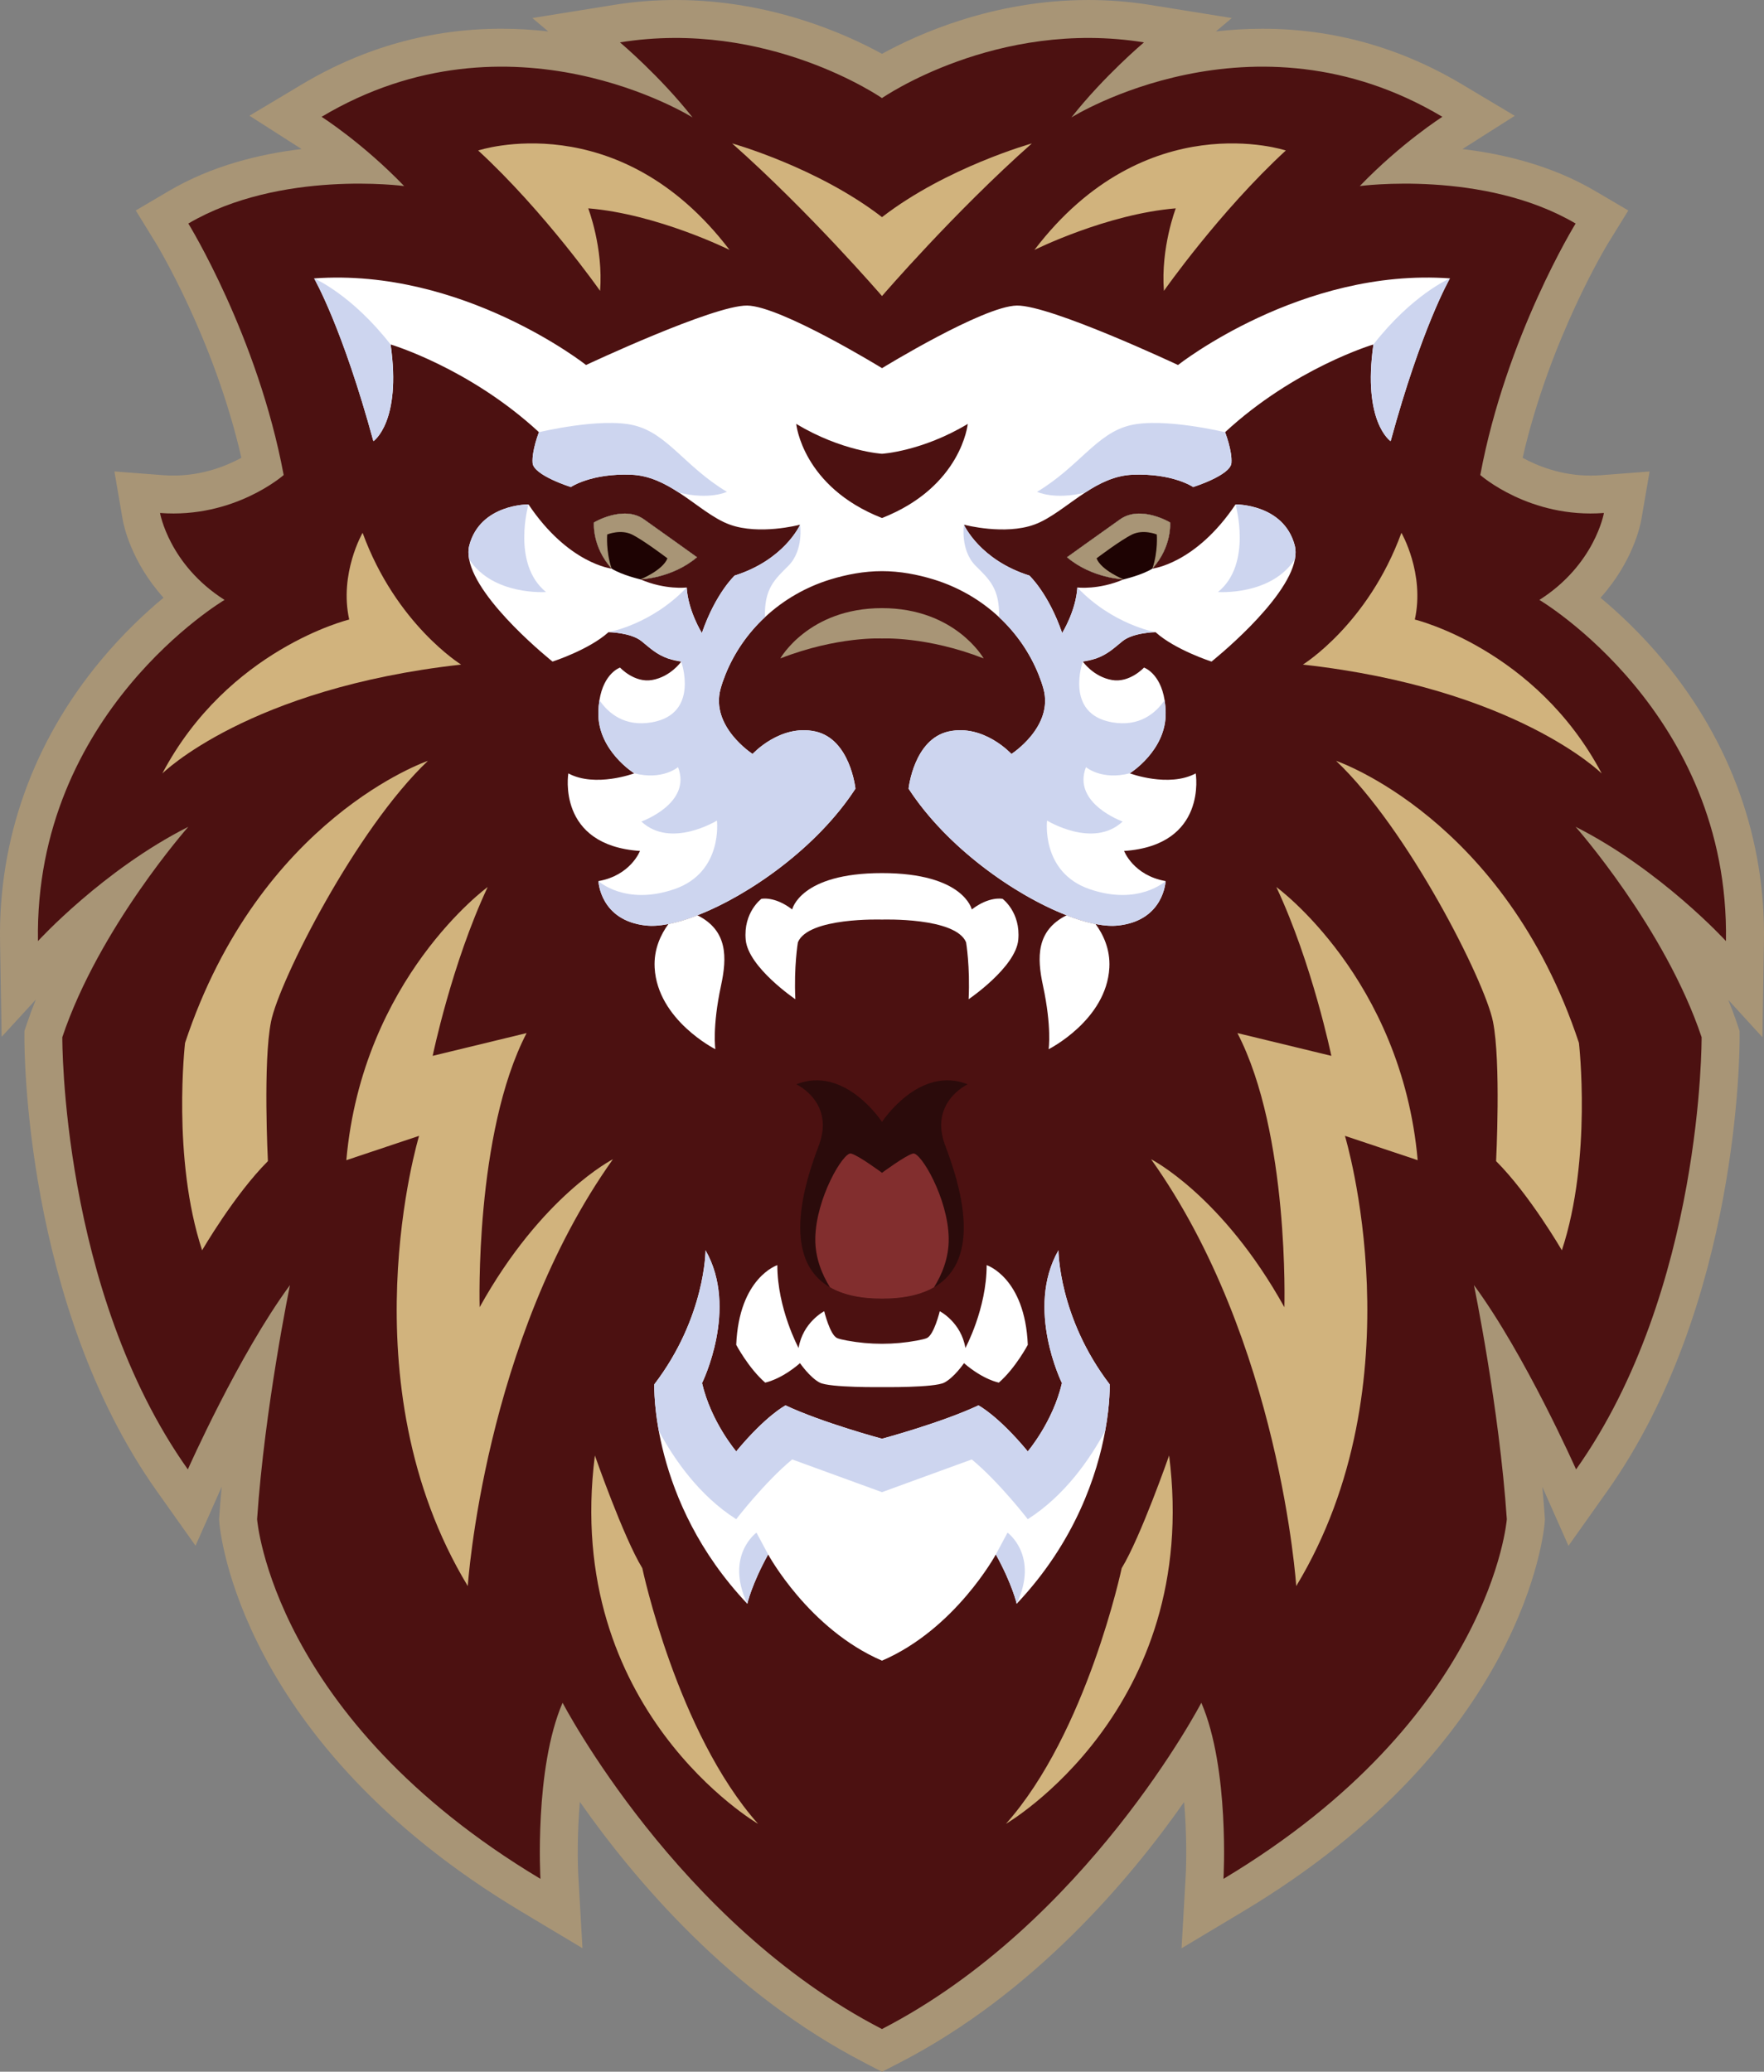
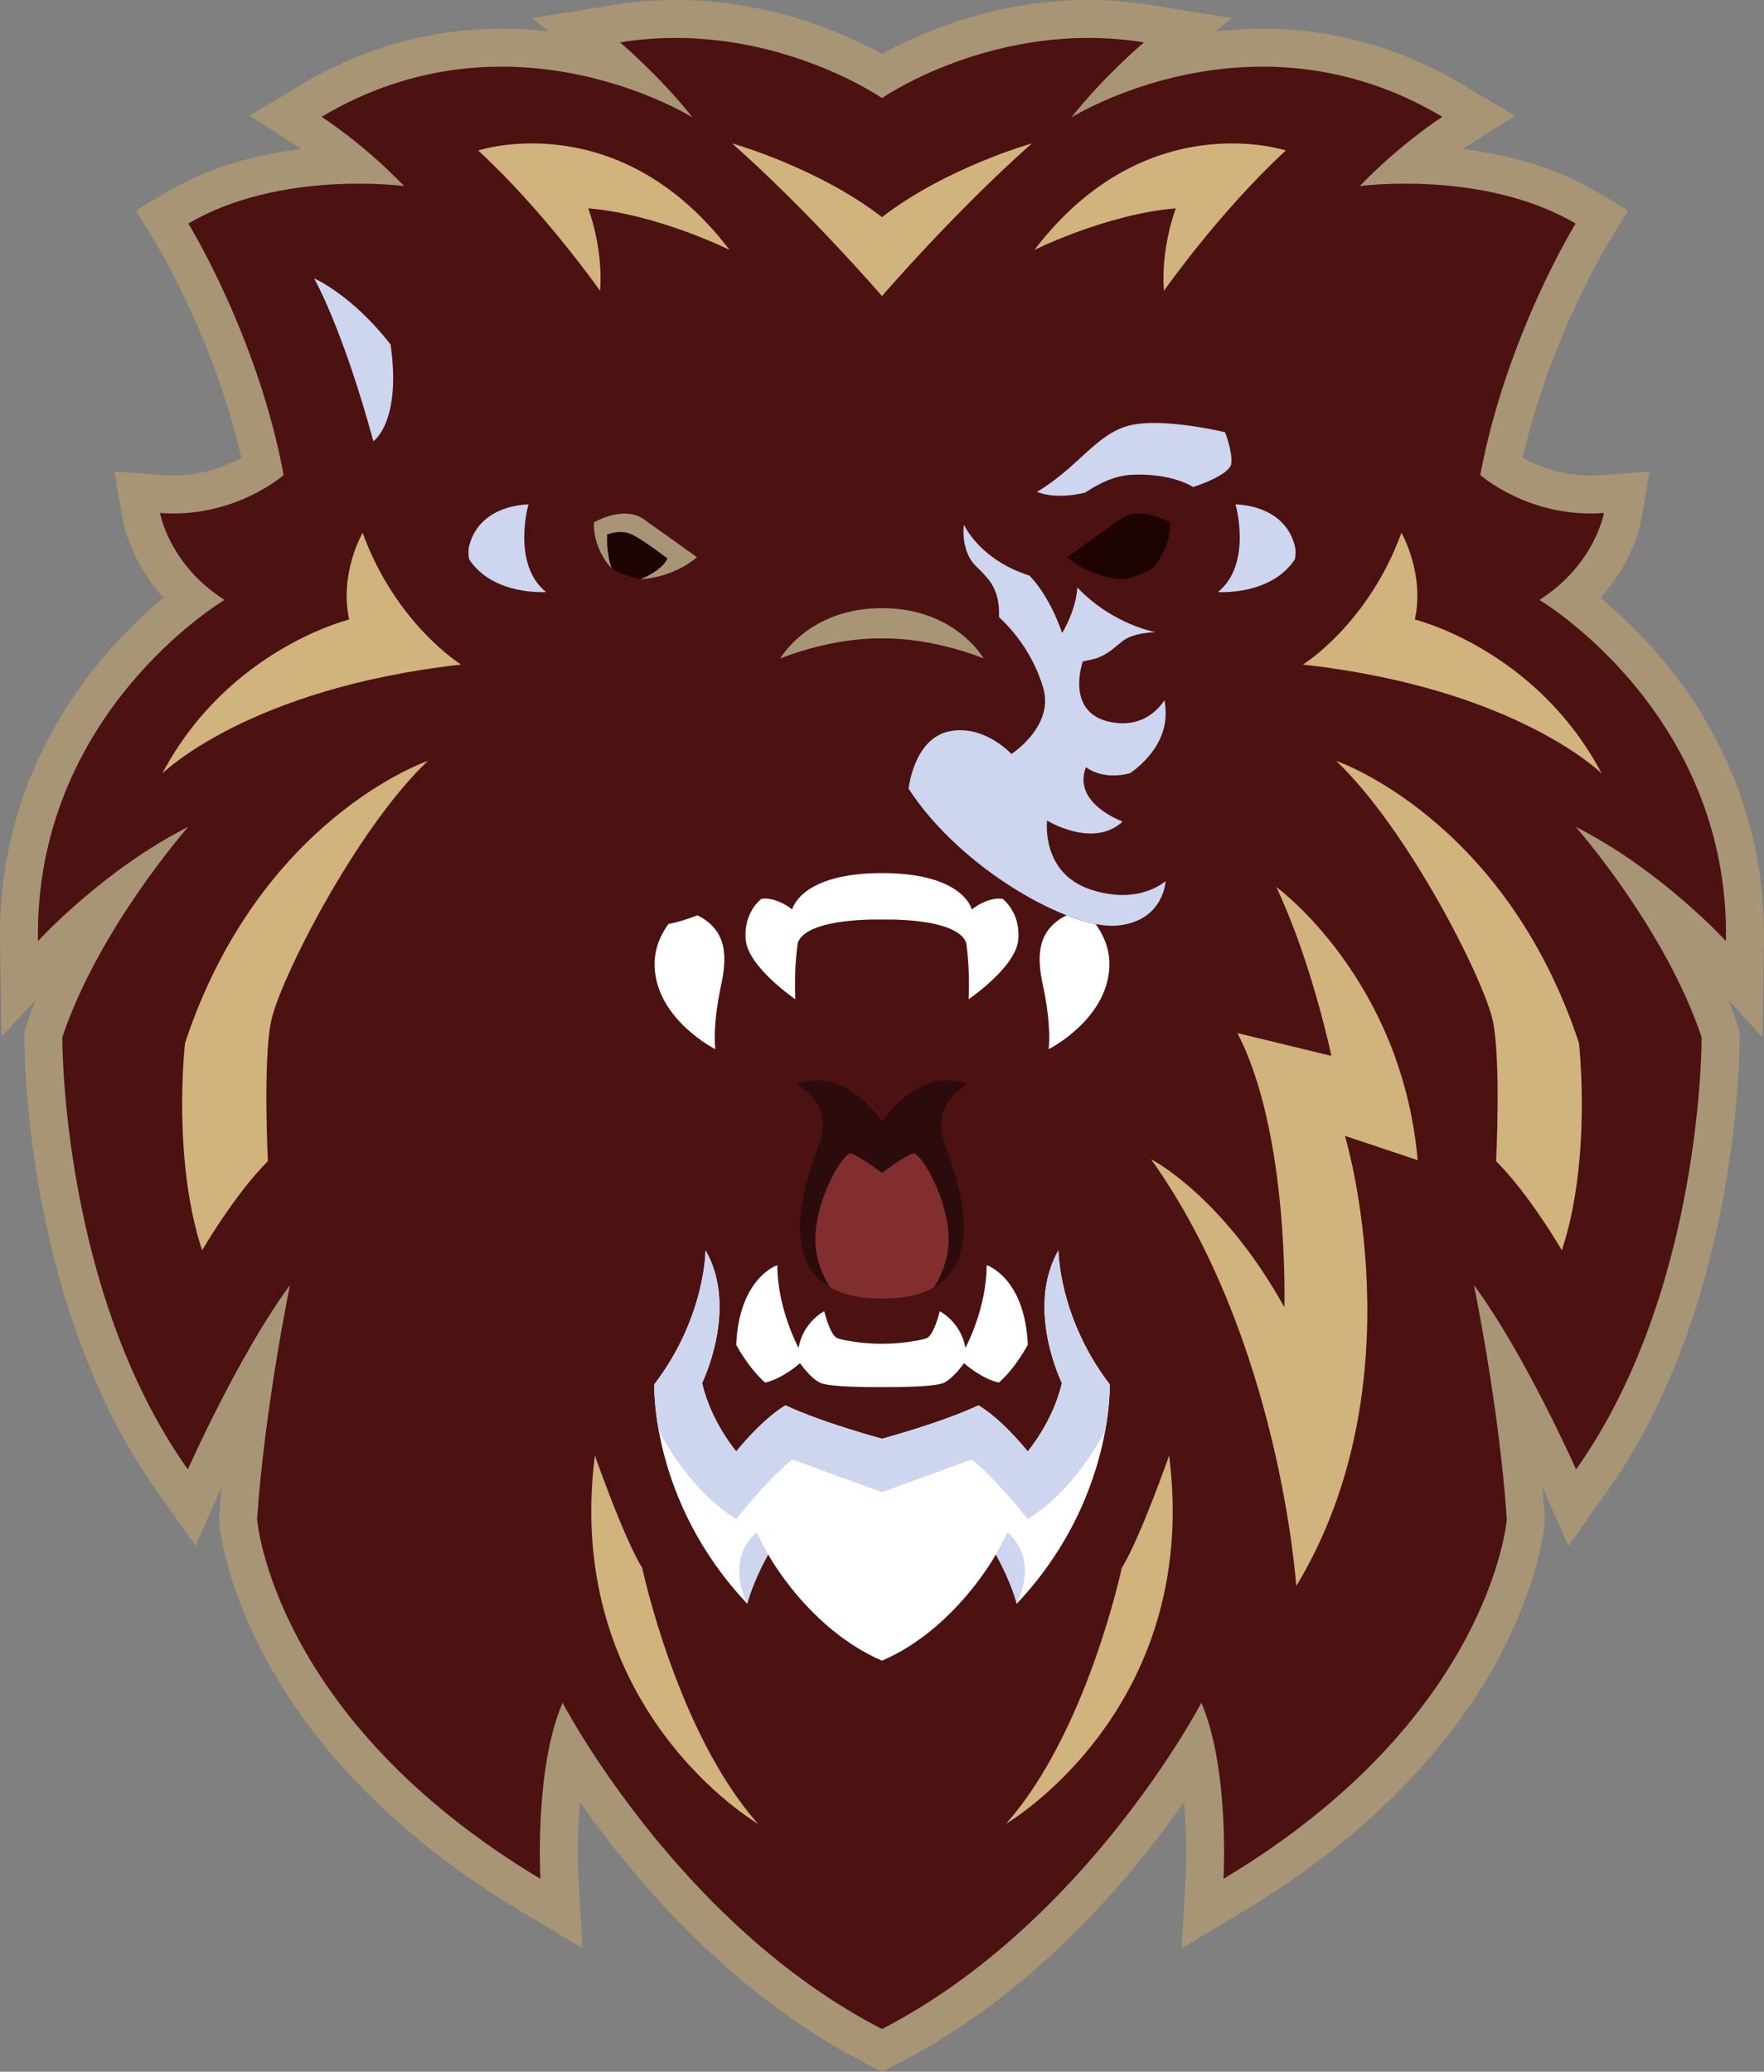
<svg xmlns="http://www.w3.org/2000/svg" id="Layer_2" data-name="Layer 2" viewBox="0 0 1026.05 1205.23">
  <rect x="0" y="0" width="1026.05" height="1205.23" fill="#808080" stroke="none" />
  <defs>
    <style>
      .cls-1 {
        fill: #cdd5ef;
      }

      .cls-2 {
        fill: #d1b37d;
      }

      .cls-3 {
        fill: #1e0303;
      }

      .cls-4 {
        fill: #2b0b0b;
      }

      .cls-5 {
        fill: #a89576;
      }

      .cls-6 {
        fill: #822e2e;
      }

      .cls-7 {
        fill: #fff;
      }

      .cls-8 {
        fill: #4c1111;
      }
    </style>
  </defs>
  <g id="Layer_2-2" data-name="Layer 2">
    <path class="cls-5" d="M502.91,1200.02c-77.95-40.18-134.07-106.71-165.63-151.77-1.54,18.19-1.35,35.1-.87,43.51l2.39,41.63-35.77-21.43c-163.89-98.18-175.08-221.29-175.47-226.48l-.12-1.59.11-1.59c.39-5.76.86-11.55,1.39-17.33l-15.21,34.27-22.44-31.65C14.12,758.76,14.16,609.56,14.2,603.26l.02-3.53,1.12-3.35c1.68-5,3.52-9.97,5.5-14.87l-19.88,21.67-.93-55.33c-.99-59.72,19.25-116.29,58.52-163.57,12.9-15.53,25.9-27.7,36.56-36.55-18.99-21.11-23.24-42.49-23.77-45.55l-4.79-27.91,28.23,2.16c2.02.15,4.07.23,6.09.23,16.97,0,30.81-5.57,39.53-10.33-15.8-69.17-49.27-124.13-49.63-124.71l-11.8-19.18,19.4-11.43c24.73-14.53,52.42-21.37,77.04-24.3-.13-.08-30.31-19.38-30.31-19.38l30.66-18.33c35.91-21.43,74.92-32.29,115.95-32.29,9.43,0,18.52.58,27.19,1.58l-9.25-7.8,47.48-7.64c11.77-1.89,23.83-2.85,35.86-2.85,55.33,0,99.43,19.97,120.03,31.32,20.6-11.35,64.7-31.32,120.03-31.32,12.03,0,24.09.96,35.86,2.85l47.57,7.65-9.25,7.79c8.65-1,17.71-1.57,27.11-1.57,41.03,0,80.04,10.86,115.95,32.29l30.78,18.37s-30.33,19.26-30.44,19.34c24.61,2.93,52.31,9.77,77.04,24.3l19.45,11.43-11.85,19.2c-.35.57-33.81,55.52-49.62,124.7,8.72,4.76,22.55,10.33,39.53,10.33,2.02,0,4.07-.08,6.09-.23l28.23-2.16-4.79,27.91c-.52,3.06-4.78,24.44-23.77,45.55,10.66,8.85,23.66,21.03,36.56,36.55,39.28,47.29,59.52,103.85,58.52,163.57l-.92,55.52-19.83-21.71c1.96,4.86,3.79,9.77,5.45,14.73l1.12,3.35.02,3.53c.04,6.3.08,155.51-77.09,264.34l-22.45,31.66-15.2-34.28c.53,5.78.99,11.57,1.39,17.33l.11,1.59-.12,1.59c-.4,5.19-11.58,128.3-175.47,226.48l-35.77,21.43,2.39-41.63c.47-8.41.65-25.31-.89-43.48-31.56,45.06-87.67,111.57-165.61,151.74l-10.11,5.21-10.11-5.21Z" />
    <path class="cls-8" d="M895.42,349.01c32.37-20.6,37.52-50.58,37.52-50.58-43.22,3.31-71.92-22.07-71.92-22.07,15.08-80.93,55.46-146.32,55.46-146.32-53.53-31.45-125.54-21.8-125.54-21.8,24.28-25.2,48.03-40.28,48.03-40.28-110.36-65.85-215.78.37-215.78.37,18.95-24.1,42.21-43.68,42.21-43.68-85.81-13.8-152.39,32.42-152.39,32.42,0,0-66.58-46.21-152.39-32.42,0,0,23.27,19.59,42.21,43.68,0,0-105.42-66.22-215.78-.37,0,0,23.75,15.08,48.03,40.28,0,0-72.01-9.66-125.54,21.8,0,0,40.37,65.39,55.46,146.32,0,0-28.69,25.38-71.92,22.07,0,0,5.15,29.98,37.52,50.58,0,0-110.73,65.48-108.52,198.47,0,0,37.8-41.39,87.46-66.49,0,0-51.96,58.77-73.3,122.41,0,0-.92,147.15,73.02,251.44,0,0,29.61-66.77,59.41-107.23,0,0-14.71,71.18-19.13,136.2,0,0,8.83,115.79,164.81,209.23,0,0-3.68-64.01,12.88-102.45,0,0,66.95,128.57,185.77,189.82,118.83-61.25,185.77-189.82,185.77-189.82,16.55,38.44,12.88,102.45,12.88,102.45,155.98-93.44,164.81-209.23,164.81-209.23-4.41-65.02-19.13-136.2-19.13-136.2,29.8,40.47,59.41,107.23,59.41,107.23,73.94-104.29,73.02-251.44,73.02-251.44-21.34-63.64-73.3-122.41-73.3-122.41,49.66,25.11,87.46,66.49,87.46,66.49,2.21-132.99-108.52-198.47-108.52-198.47Z" />
-     <path class="cls-7" d="M843.37,161.95h-.01c-.39.7-16.49,28.78-34.48,94.72,0,0-16.47-11.04-10.02-56.28,0,0-45.8,13.61-86.27,51.04,0,0,4.23,10.76,3.68,17.93s-22.25,13.98-22.25,13.98c0,0-11.78-8.1-35.14-7.17-10.36.4-19.38,4.93-27.73,10.41-10.48,6.85-19.93,15.16-29.65,18.65-17.11,6.13-39.86.25-40.8.01h-.02c.28.63,9.46,20.55,38.06,29.6,0,0,11.09,10.25,19.08,33.43,0,0,8.01-12.82,8.83-26.49,0,0,12.37,1.52,26.91-4.73,0,0-18.4-.55-32.92-12.87,0,0,18.94-13.62,30.9-22.07,11.95-8.46,29.06,1.83,29.06,1.83,0,0,1.29,13.98-10.3,26.86,0,0,25.2-2.76,48.37-37.35,0,0,27.95-.36,34.4,23.73.67,2.53.67,5.26.13,8.16-4.58,24.61-48.51,59.54-48.51,59.54,0,0-21.15-6.81-32.56-17.11,0,0-12.97.18-19.21,5.24-4.73,3.82-8.62,7.7-15.44,10.08-2.2.77-4.71,1.38-7.65,1.79,0,0,6.14,8.83,16.97,10.72,10.34,1.79,18.62-7.23,18.62-7.23,0,0,9.44,3.08,11.99,18.98.34,2.14.56,4.51.62,7.14.45,22.16-20.88,35.4-20.88,35.4,0,0,22.62,8.46,38.35.04,0,0,7.04,41.8-41.66,45.12,0,0,5.37,14.21,24.14,17.53,0,0-.87,23.12-27.91,25.88-3.64.38-7.96.06-12.78-.89-5.13-1-10.83-2.73-16.89-5.09-30.43-11.83-69.88-39.69-91.91-73.66,0,0,2.99-28.88,23.41-33.3,20.42-4.41,36.42,13.11,36.42,13.11,0,0,24.69-15.87,18.62-37.94-.76-2.76-1.72-5.53-2.83-8.27-5.18-12.87-13.11-24.19-23.02-33.41-10.74-10.02-23.79-17.56-38.15-21.95-9.2-2.81-19.41-4.8-29.9-4.8s-20.69,1.99-29.9,4.8c-14.36,4.39-27.41,11.93-38.15,21.95-9.91,9.22-17.85,20.54-23.02,33.41-1.1,2.74-2.06,5.51-2.83,8.27-6.07,22.07,18.62,37.94,18.62,37.94,0,0,16-17.53,36.42-13.11,20.42,4.41,23.41,33.3,23.41,33.3-22.03,33.97-61.48,61.82-91.91,73.66-6.06,2.36-11.75,4.08-16.89,5.09-4.82.95-9.14,1.27-12.78.89-27.04-2.76-27.91-25.88-27.91-25.88,18.76-3.31,24.14-17.53,24.14-17.53-48.7-3.31-41.66-45.12-41.66-45.12,15.73,8.42,38.35-.04,38.35-.04,0,0-21.33-13.24-20.88-35.4.06-2.63.28-5,.62-7.14,2.55-15.9,11.99-18.98,11.99-18.98,0,0,8.28,9.02,18.62,7.23,10.84-1.89,16.97-10.72,16.97-10.72-2.94-.41-5.45-1.02-7.65-1.79-6.82-2.37-10.7-6.26-15.44-10.08-6.25-5.07-19.21-5.24-19.21-5.24-11.41,10.3-32.56,17.11-32.56,17.11,0,0-43.93-34.93-48.51-59.54-.54-2.89-.54-5.63.13-8.16,6.45-24.09,34.4-23.73,34.4-23.73,23.18,34.59,48.37,37.35,48.37,37.35-11.59-12.88-10.3-26.86-10.3-26.86,0,0,17.11-10.3,29.06-1.83,11.96,8.45,30.9,22.07,30.9,22.07-14.52,12.32-32.92,12.87-32.92,12.87,14.53,6.26,26.91,4.73,26.91,4.73.82,13.66,8.83,26.49,8.83,26.49,7.99-23.18,19.08-33.43,19.08-33.43,28.61-9.05,37.79-28.97,38.06-29.6h-.02c-.94.24-23.69,6.11-40.8-.01-9.72-3.49-19.17-11.8-29.65-18.65-8.35-5.47-17.37-10.01-27.73-10.41-23.36-.93-35.14,7.17-35.14,7.17,0,0-21.7-6.81-22.25-13.98-.55-7.17,3.68-17.93,3.68-17.93-40.47-37.43-86.27-51.04-86.27-51.04,6.45,45.25-10.02,56.28-10.02,56.28-17.99-65.94-34.09-94.03-34.48-94.71h-.01c86.45-6.27,158.18,50.38,158.18,50.38,0,0,74.13-34.85,93.72-34.58,19.59.28,78.44,36.42,78.44,36.42,0,0,58.86-36.14,78.44-36.42,19.59-.28,93.72,34.58,93.72,34.58,0,0,71.73-56.65,158.18-50.39Z" />
    <path class="cls-7" d="M645.27,562.93c-1.66,30.54-35.32,47.46-35.32,47.46,0,0,1.93-12.74-3.31-37.1-3.5-16.28-3.93-31.97,13.74-40.8,6.06,2.36,11.75,4.08,16.89,5.09,4.29,5.86,8.59,14.53,8,25.36Z" />
    <path class="cls-1" d="M677.96,512.58s-.87,23.12-27.91,25.88-91.05-32.56-121.57-79.64c0,0,2.99-28.88,23.41-33.3,20.42-4.41,36.42,13.11,36.42,13.11,0,0,24.69-15.87,18.62-37.94-.76-2.76-1.72-5.53-2.83-8.27-5.18-12.87-13.11-24.19-23.02-33.41.54-16.57-5.76-22.04-13.61-29.87-9.02-9.02-6.81-23.92-6.81-23.92h.01c.28.64,9.46,20.56,38.06,29.61,0,0,11.09,10.25,19.08,33.43,0,0,8.01-12.82,8.83-26.49,20.56,21.66,45.48,25.99,45.48,25.99,0,0-12.97.18-19.21,5.24-4.73,3.82-8.62,7.7-15.44,10.08l-7.65,1.79s-10.85,30.35,16.92,35.32c16.05,2.87,25.53-5.37,30.66-12.85.34,2.14.56,4.51.62,7.14.45,22.16-20.88,35.4-20.88,35.4-16.42,4.24-25.47-3.59-25.47-3.59-8.19,21.16,21.33,31.64,21.33,31.64-17.11,16-43.96-.55-43.96-.55,0,0-3.69,30.16,24.83,39.92,28.51,9.74,44.09-4.73,44.09-4.73Z" />
    <path class="cls-1" d="M753.19,325.34c-13.91,21.35-44.74,19.07-44.74,19.07,20.14-16.28,10.21-50.95,10.21-50.95,0,0,27.95-.36,34.4,23.73.67,2.53.67,5.26.13,8.16Z" />
    <path class="cls-1" d="M716.26,269.37c-.55,7.17-22.25,13.98-22.25,13.98,0,0-11.78-8.1-35.14-7.17-10.36.4-19.38,4.93-27.73,10.41-17.97,4.39-27.9-.47-27.9-.47,24.48-14.72,34.58-33.98,54.03-38.68,19.45-4.68,55.31,4.01,55.31,4.01,0,0,4.23,10.76,3.68,17.93Z" />
-     <path class="cls-1" d="M843.36,161.97c-.39.68-16.49,28.77-34.48,94.71,0,0-16.47-11.04-10.02-56.28,22.46-28.79,43.84-38.15,44.5-38.43Z" />
    <path class="cls-7" d="M380.78,562.93c1.66,30.54,35.32,47.46,35.32,47.46,0,0-1.93-12.74,3.31-37.1,3.5-16.28,3.93-31.97-13.74-40.8-6.06,2.36-11.75,4.08-16.89,5.09-4.29,5.86-8.59,14.53-8,25.36Z" />
    <path class="cls-5" d="M572.15,383.04s-16.46-29.24-59.13-29.25h0s0,0,0,0h0c-42.67,0-59.13,29.25-59.13,29.25,33.19-12.94,58.97-11.6,59.13-11.59h0s0,0,0,0,0,0,0,0h0c.16,0,25.93-1.36,59.13,11.59Z" />
    <path class="cls-7" d="M583.18,522.92s-7.63-1.74-17.93,6.16c0,0-4.6-21.15-52.23-21.15h0c-47.63,0-52.23,21.15-52.23,21.15-10.3-7.91-17.93-6.16-17.93-6.16,0,0-10.58,7.82-9.11,23.82,1.47,16,28.88,34.58,28.88,34.58-.92-18.95,1.47-33.11,1.47-33.11,6.05-14.66,48.61-13.25,48.92-13.24h0s0,0,0,0,0,0,0,0h0c.31-.01,42.87-1.42,48.92,13.24,0,0,2.39,14.16,1.47,33.11,0,0,27.41-18.58,28.88-34.58,1.47-16-9.11-23.82-9.11-23.82Z" />
-     <path class="cls-1" d="M348.09,512.58s.87,23.12,27.91,25.88c27.04,2.76,91.05-32.56,121.57-79.64,0,0-2.99-28.88-23.41-33.3-20.42-4.41-36.42,13.11-36.42,13.11,0,0-24.69-15.87-18.62-37.94.76-2.76,1.72-5.53,2.83-8.27,5.18-12.87,13.11-24.19,23.02-33.41-.54-16.57,5.76-22.04,13.61-29.87,9.02-9.02,6.81-23.92,6.81-23.92h-.01c-.28.64-9.46,20.56-38.06,29.61,0,0-11.09,10.25-19.08,33.43,0,0-8.01-12.82-8.83-26.49-20.56,21.66-45.48,25.99-45.48,25.99,0,0,12.97.18,19.21,5.24,4.73,3.82,8.62,7.7,15.44,10.08l7.65,1.79s10.85,30.35-16.92,35.32c-16.05,2.87-25.53-5.37-30.66-12.85-.34,2.14-.56,4.51-.62,7.14-.45,22.16,20.88,35.4,20.88,35.4,16.42,4.24,25.47-3.59,25.47-3.59,8.19,21.16-21.33,31.64-21.33,31.64,17.11,16,43.96-.55,43.96-.55,0,0,3.69,30.16-24.83,39.92-28.51,9.74-44.09-4.73-44.09-4.73Z" />
    <path class="cls-1" d="M272.86,325.34c13.91,21.35,44.74,19.07,44.74,19.07-20.14-16.28-10.21-50.95-10.21-50.95,0,0-27.95-.36-34.4,23.73-.67,2.53-.67,5.26-.13,8.16Z" />
-     <path class="cls-1" d="M309.78,269.37c.55,7.17,22.25,13.98,22.25,13.98,0,0,11.78-8.1,35.14-7.17,10.36.4,19.38,4.93,27.73,10.41,17.97,4.39,27.9-.47,27.9-.47-24.48-14.72-34.58-33.98-54.03-38.68-19.45-4.68-55.31,4.01-55.31,4.01,0,0-4.23,10.76-3.68,17.93Z" />
    <path class="cls-1" d="M182.69,161.97c.39.68,16.49,28.77,34.48,94.71,0,0,16.47-11.04,10.02-56.28-22.46-28.79-43.84-38.15-44.5-38.43Z" />
    <path class="cls-8" d="M562.91,246.61c-26.62,16-49.89,17.38-49.89,17.38,0,0-23.26-1.38-49.89-17.38,0,0,3.54,36.55,49.89,54.76h0s0,0,0,0c0,0,0,0,0,0h0c46.34-18.21,49.89-54.77,49.89-54.77Z" />
    <path class="cls-3" d="M670.29,330.81c-6.03,3.77-16.74,6.25-16.74,6.25,0,0-18.4-.55-32.92-12.87,0,0,18.94-13.62,30.9-22.07,11.95-8.46,29.06,1.83,29.06,1.83,0,0,1.29,13.98-10.3,26.86Z" />
-     <path class="cls-5" d="M670.29,330.81c3.41-10.11,2.57-19.87,2.57-19.87,0,0-7.73-3.22-14.35,0-6.62,3.21-20.69,13.88-20.69,13.88,2.76,7.03,15.73,12.23,15.73,12.23,0,0-18.4-.55-32.92-12.87,0,0,18.94-13.62,30.9-22.07,11.95-8.46,29.06,1.83,29.06,1.83,0,0,1.29,13.98-10.3,26.86Z" />
+     <path class="cls-5" d="M670.29,330.81Z" />
    <path class="cls-3" d="M355.76,330.81c6.03,3.77,16.74,6.25,16.74,6.25,0,0,18.4-.55,32.92-12.87,0,0-18.94-13.62-30.9-22.07-11.95-8.46-29.06,1.83-29.06,1.83,0,0-1.29,13.98,10.3,26.86Z" />
    <path class="cls-5" d="M355.76,330.81c-3.41-10.11-2.57-19.87-2.57-19.87,0,0,7.73-3.22,14.35,0,6.62,3.21,20.69,13.88,20.69,13.88-2.76,7.03-15.73,12.23-15.73,12.23,0,0,18.4-.55,32.92-12.87,0,0-18.94-13.62-30.9-22.07-11.95-8.46-29.06,1.83-29.06,1.83,0,0-1.29,13.98,10.3,26.86Z" />
    <path class="cls-4" d="M549.81,666.48c8.39,22.07,22.19,65.82-6.53,82.42-7.17,4.16-17.02,6.61-30.25,6.61-66.22,0-47.28-61.44-36.79-89.03,9.59-25.23-13.06-35.68-13.06-35.68,28.33-11.22,49.85,21.88,49.85,21.88,0,0,21.52-33.11,49.84-21.88,0,0-22.65,10.45-13.06,35.68Z" />
    <path class="cls-7" d="M573.9,736.01c0,25.38-12.37,48.19-12.37,48.19-2.48-15.04-14.9-21.38-14.9-21.38,0,0-3.31,13.66-7.45,15.59-1.03.48-3.19.99-5.83,1.48-13.43,2.49-27.23,2.49-40.66,0-2.65-.49-4.8-1-5.83-1.48-4.14-1.93-7.45-15.59-7.45-15.59,0,0-12.42,6.35-14.9,21.38,0,0-12.37-22.81-12.37-48.19,0,0-22.26,7.17-23.91,46.35,0,0,7.17,13.57,16.83,21.98,0,0,8.87-1.52,20.28-11.31,0,0,5.66,8.28,11.45,11.31,5.79,3.03,36.24,2.62,36.24,2.62,0,0,30.44.41,36.24-2.62s11.45-11.31,11.45-11.31c11.4,9.79,20.28,11.31,20.28,11.31,9.66-8.42,16.83-21.98,16.83-21.98-1.66-39.18-23.91-46.35-23.91-46.35Z" />
    <path class="cls-6" d="M531.05,671.08c-4.41,1.1-18.02,11.22-18.02,11.22,0,0-13.61-10.12-18.02-11.22s-20.42,25.93-20.78,49.3c-.19,11.52,4.13,21.43,8.55,28.52,7.17,4.16,17.02,6.61,30.25,6.61s23.08-2.45,30.25-6.61c4.43-7.09,8.74-17,8.55-28.52-.36-23.36-16.37-50.4-20.78-49.3Z" />
    <path class="cls-7" d="M642.86,832.33c-4.59,25.23-17.18,64.36-51.48,100.67,0,0-2.58-11.4-12.14-28.69,0,0-23.55,43.42-66.22,61.8-42.68-18.39-66.22-61.8-66.22-61.8-9.57,17.29-12.14,28.69-12.14,28.69-56.66-59.96-54.08-127.64-54.08-127.64,29.8-39,29.8-77.99,29.8-77.99,19.4,33.94-2.03,77.25-2.03,77.25,5.24,22.62,19.87,39.73,19.87,39.73,17.38-20.97,28.69-26.76,28.69-26.76,21.8,10.21,56.11,19.4,56.11,19.4,0,0,34.3-9.19,56.1-19.4,0,0,11.31,5.79,28.69,26.76,0,0,14.62-17.11,19.87-39.73,0,0-21.43-43.32-2.02-77.25,0,0,0,38.99,29.8,77.99,0,0,.4,10.53-2.59,26.97Z" />
    <path class="cls-1" d="M591.38,933s-2.58-11.4-12.14-28.69l6.8-12.69s18.49,13.34,5.34,41.39Z" />
    <path class="cls-1" d="M434.67,933s2.58-11.4,12.14-28.69l-6.8-12.69s-18.49,13.34-5.34,41.39Z" />
    <path class="cls-1" d="M645.46,805.36c-29.8-39-29.8-77.99-29.8-77.99-19.41,33.94,2.02,77.25,2.02,77.25-5.24,22.62-19.87,39.73-19.87,39.73-17.38-20.97-28.69-26.76-28.69-26.76-21.8,10.21-56.1,19.4-56.1,19.4,0,0-34.3-9.19-56.1-19.4,0,0-11.31,5.79-28.69,26.76,0,0-14.62-17.11-19.87-39.73,0,0,21.43-43.32,2.02-77.25,0,0,0,38.99-29.8,77.99,0,0-.4,10.53,2.59,26.97,8.66,16.17,23.32,37.66,45.05,51.47,0,0,16.55-21.52,32.56-34.76l52.23,19.04,52.23-19.04c16,13.24,32.56,34.76,32.56,34.76,21.73-13.82,36.39-35.3,45.05-51.47,2.99-16.44,2.59-26.97,2.59-26.97Z" />
    <path class="cls-2" d="M757.84,386.63s37.82-23.32,57.31-76.66c0,0,13.69,23.59,7.8,50.45,0,0,70.45,17.11,108.71,89.58,0,0-49.94-49.57-173.82-63.37Z" />
    <path class="cls-2" d="M777.15,442.64s97.85,33.11,141.26,164.07c0,0,7.73,67.14-9.93,120.66,0,0-18.76-32.37-38.26-51.87,0,0,2.94-57.76-1.84-81.3-4.78-23.54-49.29-111.83-91.23-151.56Z" />
    <path class="cls-2" d="M742.39,516.03s72.84,52.97,82.22,158.92l-42.31-14.16s43.41,143.29-28.33,261.92c0,0-9.38-142.92-84.43-248.31,0,0,41.39,20.97,77.53,86.08,0,0,3.03-100.98-27.31-159.47l54.63,13.24s-11.04-53.53-32-98.22Z" />
    <path class="cls-2" d="M680.03,846.74s-16.55,47.45-27.59,65.57c0,0-20.23,95.74-67.32,148.72,0,0,113.67-66.22,94.91-214.29Z" />
    <path class="cls-2" d="M268.22,386.63s-37.82-23.32-57.31-76.66c0,0-13.69,23.59-7.8,50.45,0,0-70.45,17.11-108.71,89.58,0,0,49.94-49.57,173.82-63.37Z" />
    <path class="cls-2" d="M248.9,442.64s-97.85,33.11-141.26,164.07c0,0-7.73,67.14,9.93,120.66,0,0,18.76-32.37,38.26-51.87,0,0-2.94-57.76,1.84-81.3,4.78-23.54,49.29-111.83,91.23-151.56Z" />
-     <path class="cls-2" d="M283.67,516.03s-72.84,52.97-82.22,158.92l42.31-14.16s-43.41,143.29,28.33,261.92c0,0,9.38-142.92,84.43-248.31,0,0-41.39,20.97-77.53,86.08,0,0-3.03-100.98,27.31-159.47l-54.63,13.24s11.04-53.53,32-98.22Z" />
    <path class="cls-2" d="M346.02,846.74s16.55,47.45,27.59,65.57c0,0,20.23,95.74,67.32,148.72,0,0-113.67-66.22-94.91-214.29Z" />
    <path class="cls-2" d="M601.68,145.4s41.94-20.88,82.22-24.19c0,0-8.83,22.9-6.9,48.01,0,0,32.28-46.08,70.91-81.67,0,0-81.48-27.13-146.23,57.85Z" />
    <path class="cls-2" d="M424.37,145.4s-41.94-20.88-82.22-24.19c0,0,8.83,22.9,6.9,48.01,0,0-32.28-46.08-70.91-81.67,0,0,81.48-27.13,146.23,57.85Z" />
    <path class="cls-2" d="M600.21,83.43s-49.66,13.89-87.18,42.89c-37.53-29.01-87.18-42.89-87.18-42.89,45.18,40.05,86.87,88.45,87.18,88.81h0s0,0,0,0c0,0,0,0,0,0h0c.31-.37,42-48.78,87.18-88.82Z" />
  </g>
</svg>